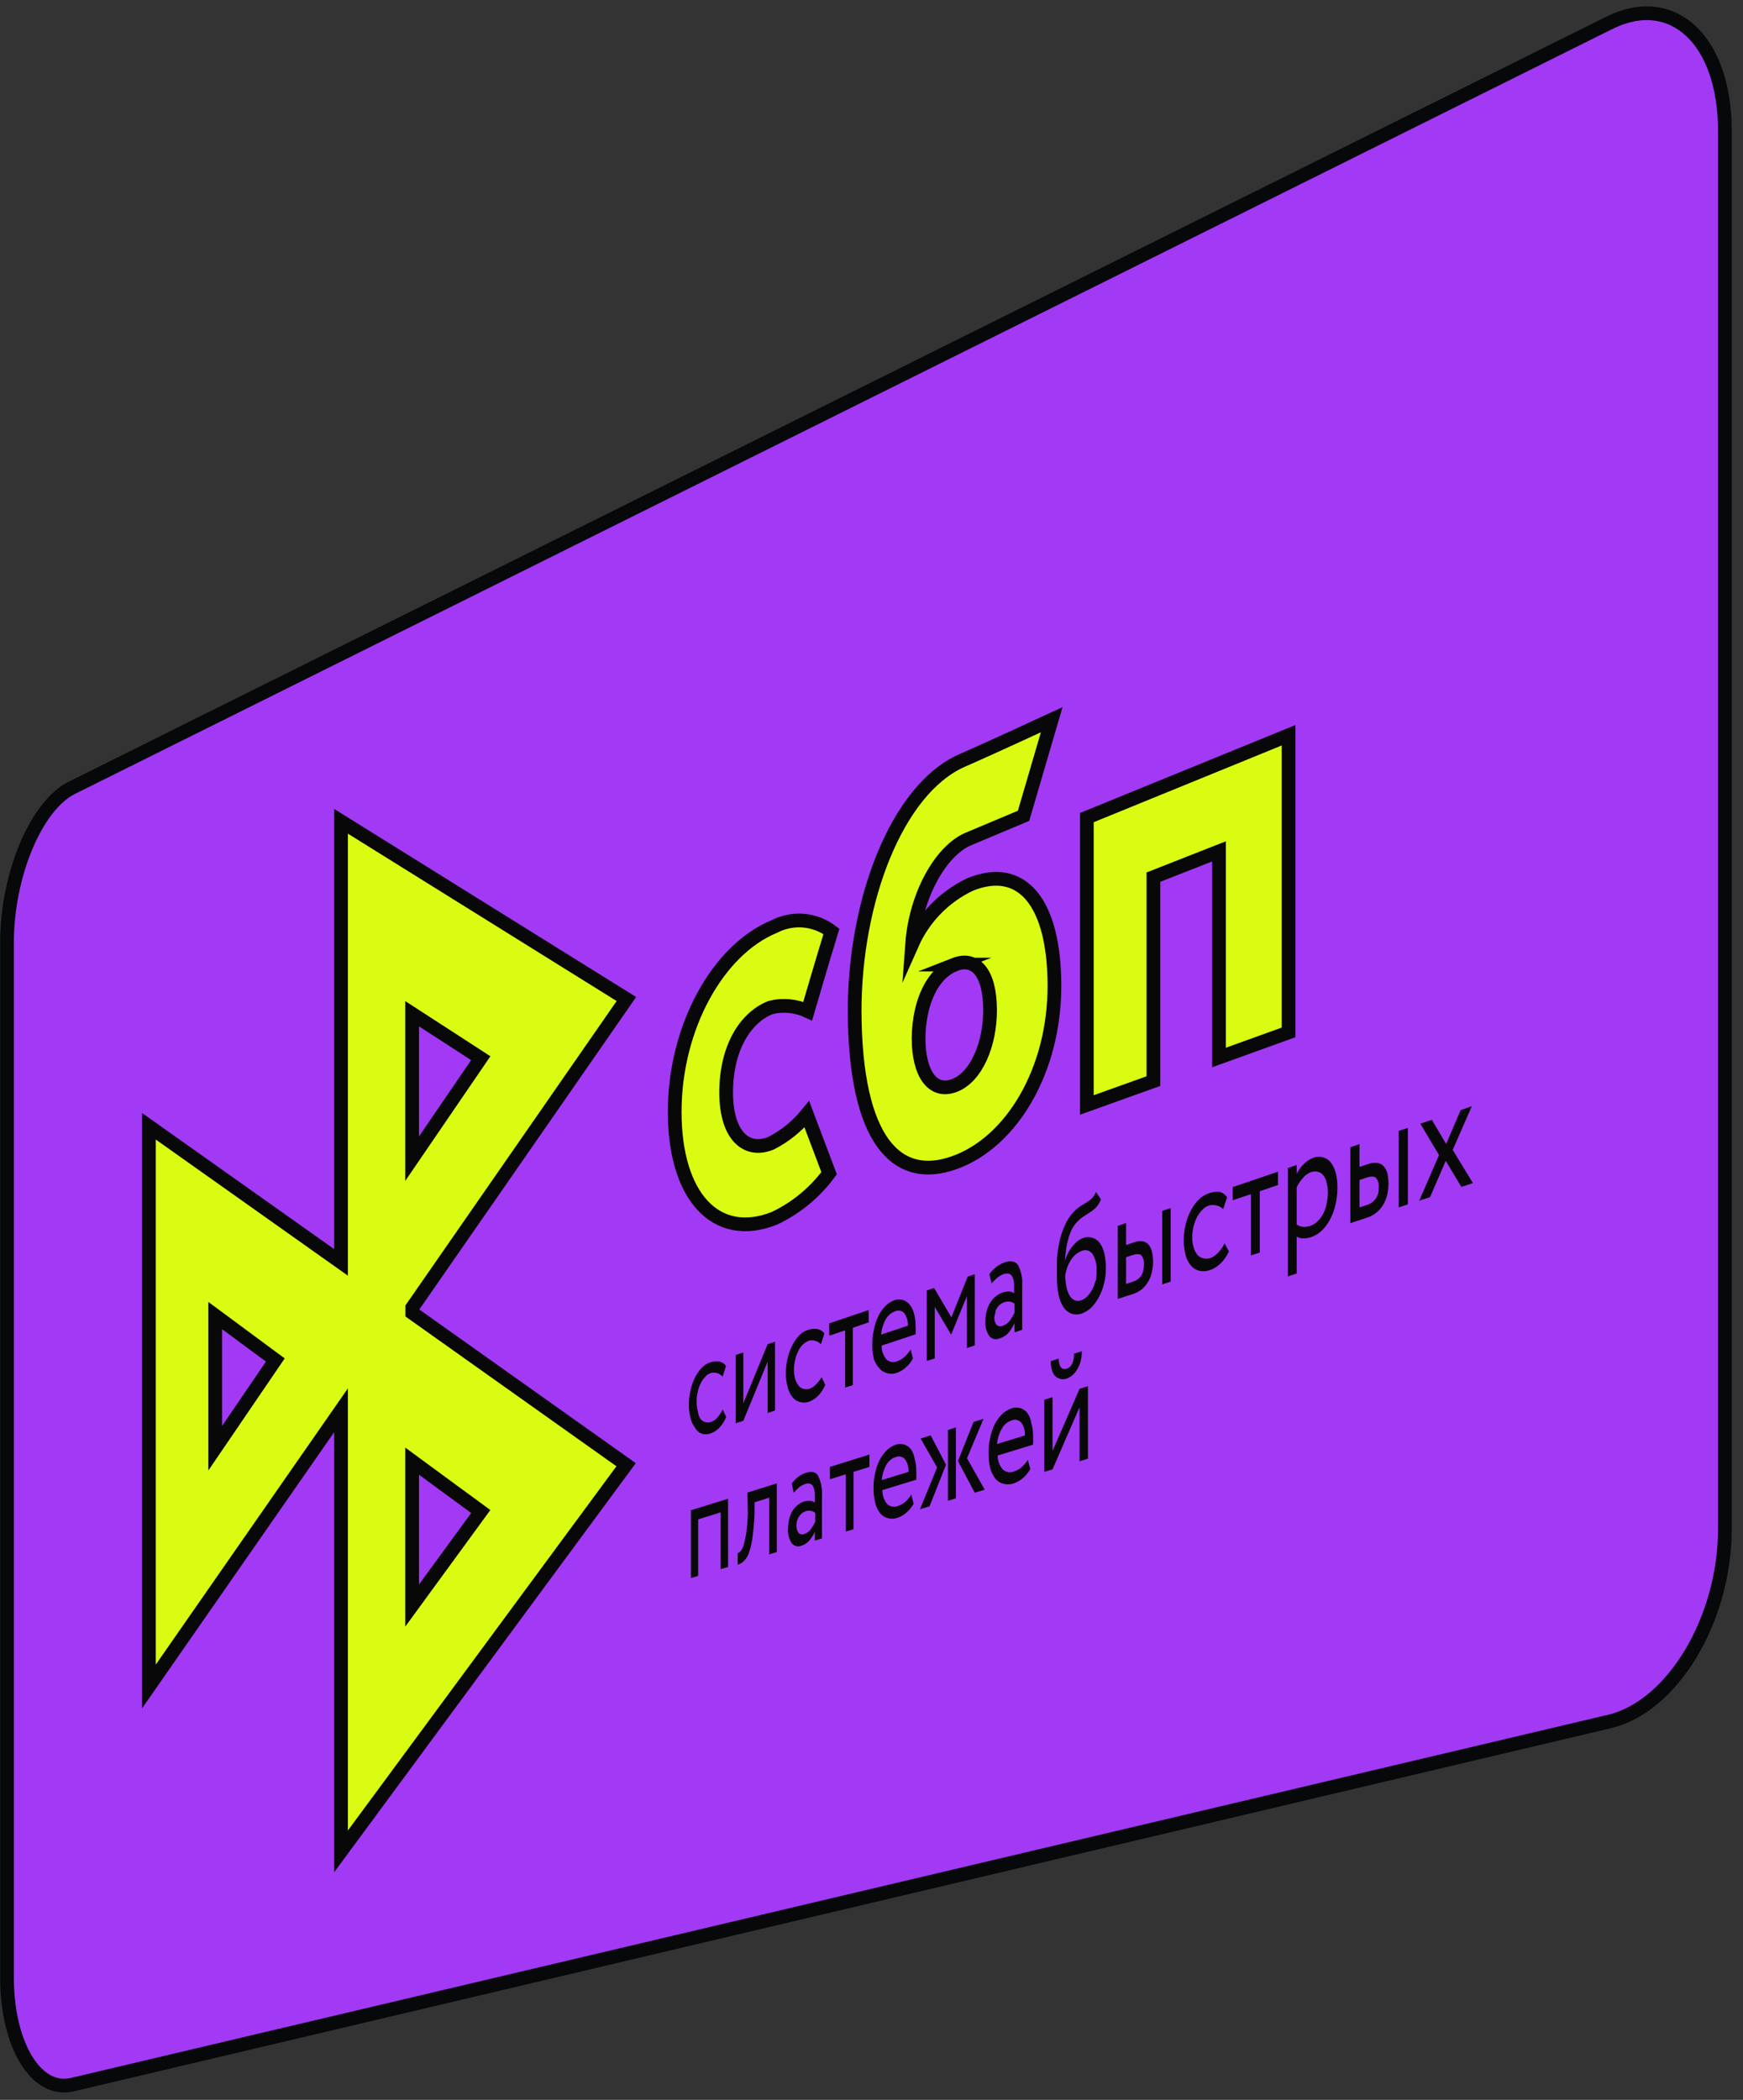
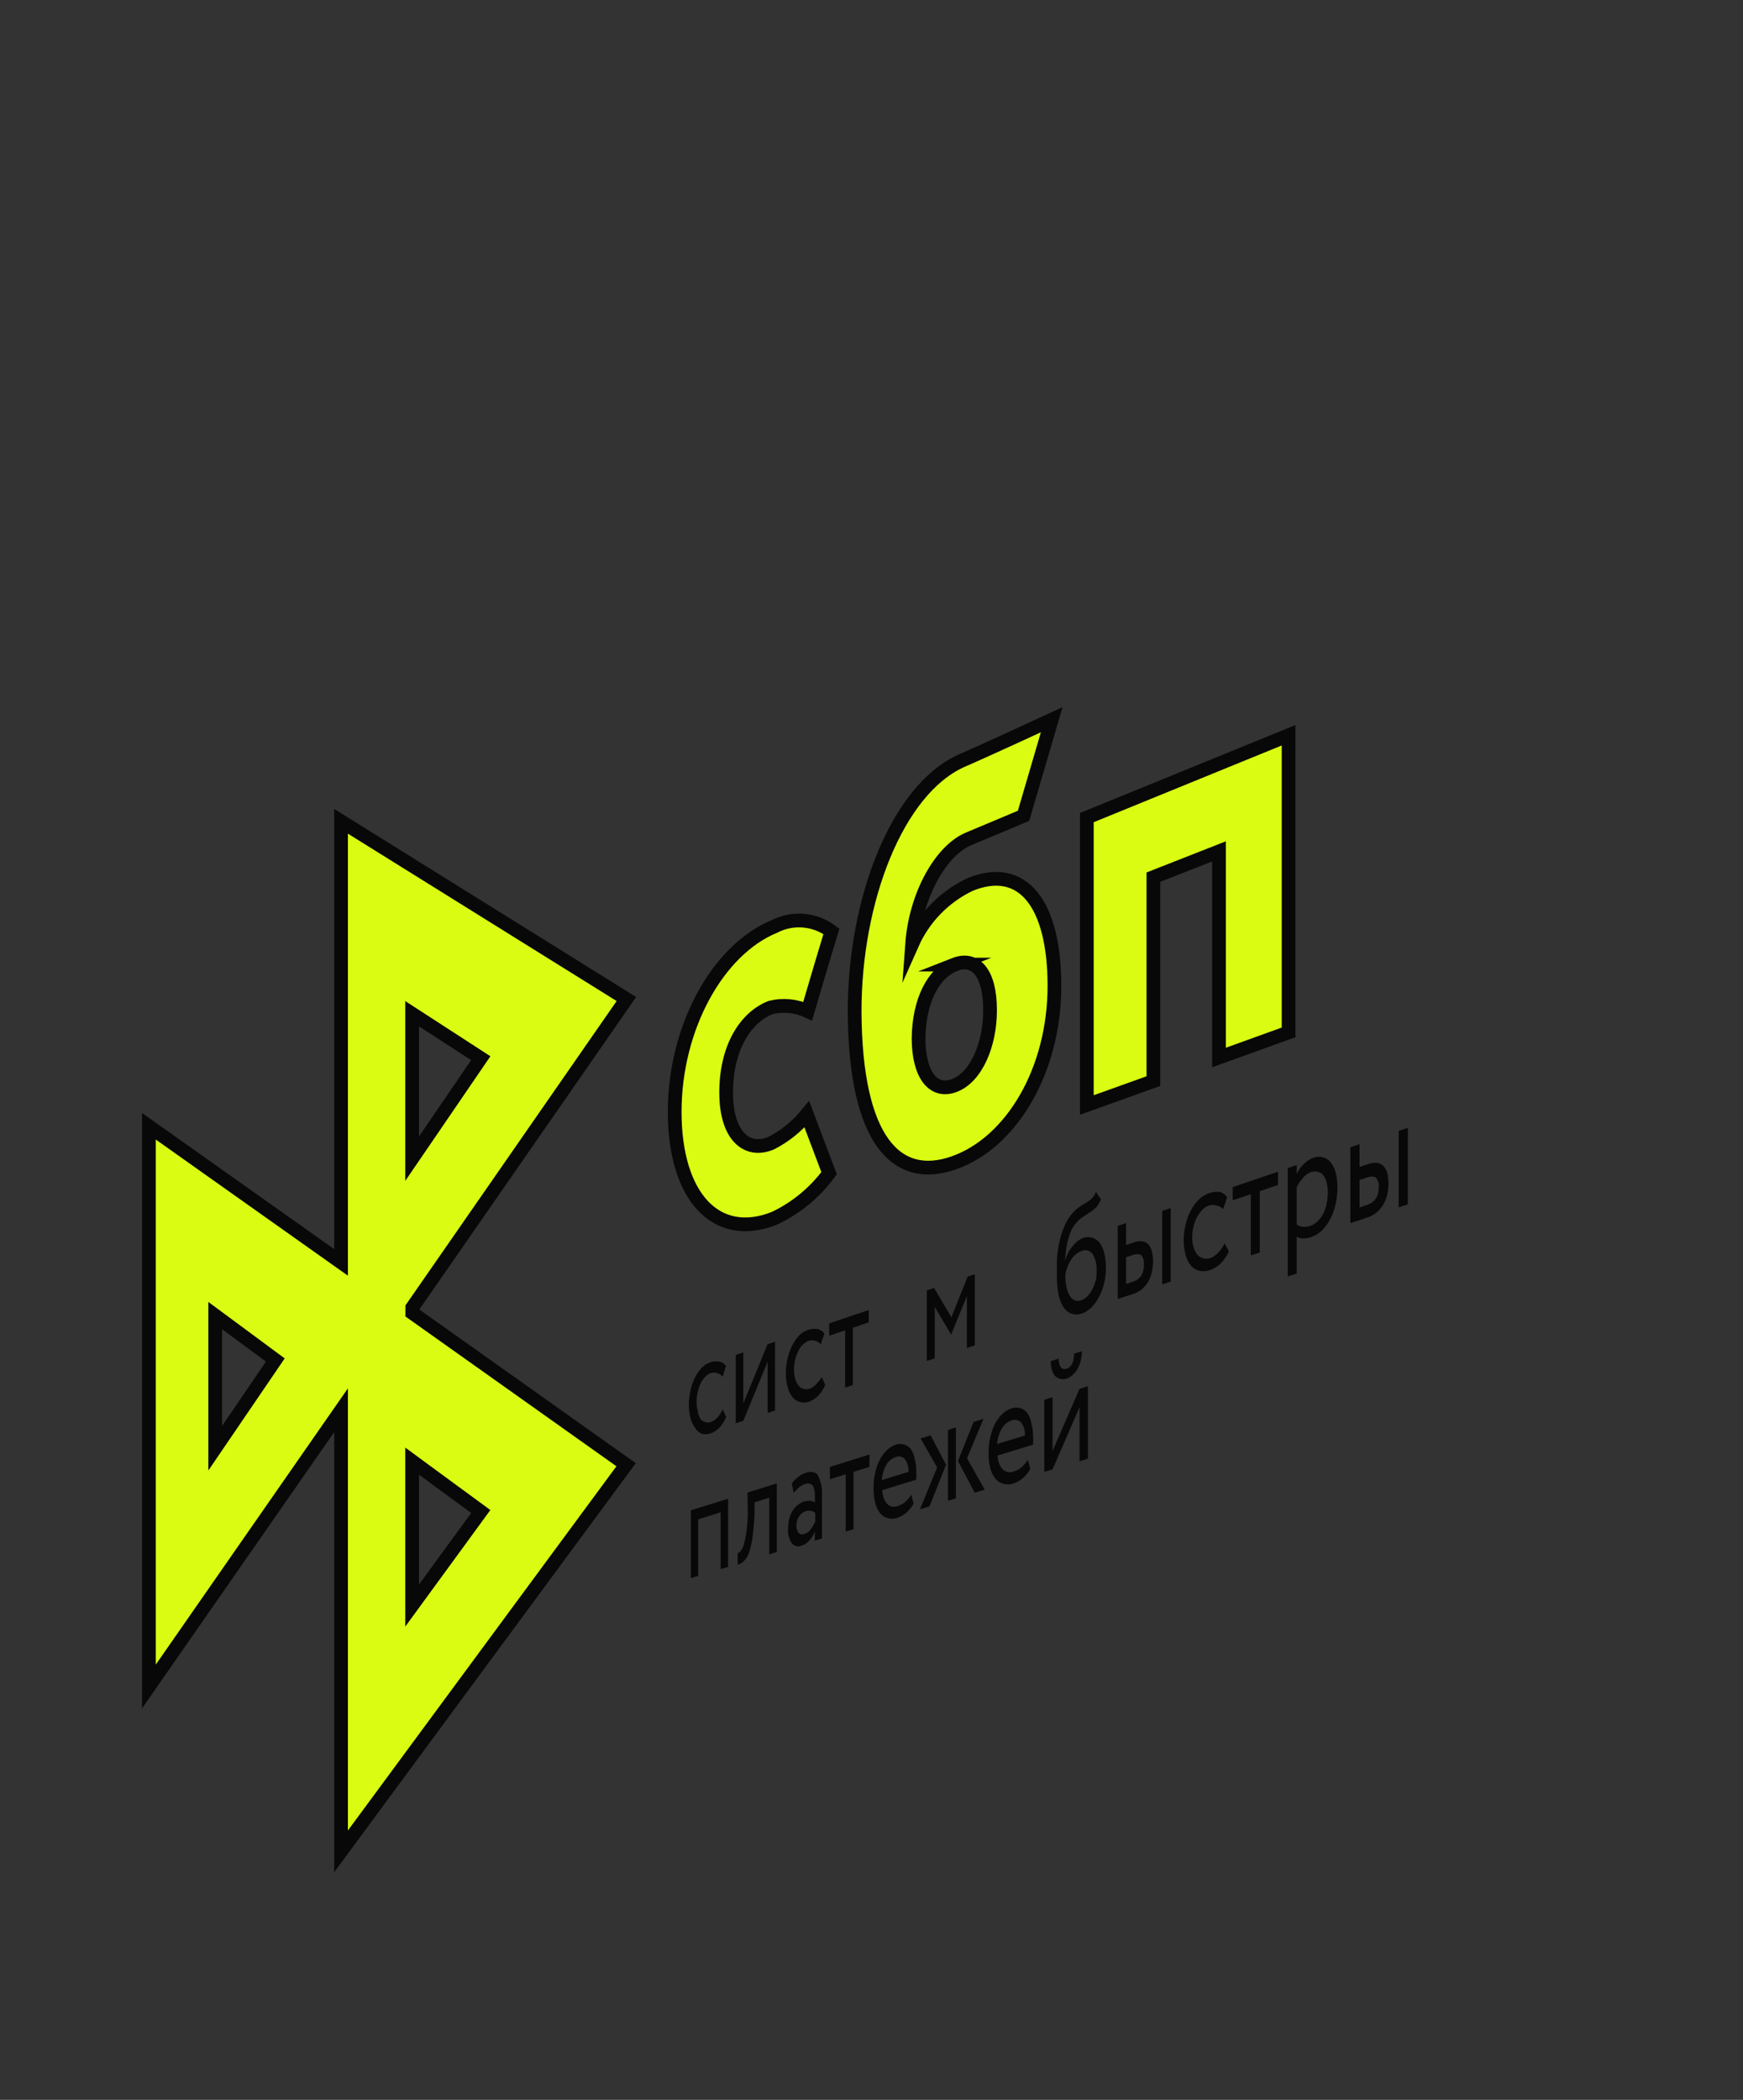
<svg xmlns="http://www.w3.org/2000/svg" width="127" height="153" viewBox="0 0 127 153" fill="none">
  <rect x="0" y="0" width="127" height="153" fill="#333333" stroke="none" />
-   <path d="M117.27 125.431L5.27 151.891C2.63 152.511 0.51 148.991 0.51 144.081V68.671C0.51 63.761 2.63 58.672 5.27 57.382L117.27 1.661C121.86 -0.619 125.68 2.901 125.68 9.531V111.391C125.68 118.021 121.85 124.351 117.27 125.431Z" fill="#A239F4" stroke="#07080A" stroke-miterlimit="10" />
  <path d="M88.82 77.052L93.89 75.222V53.572L79.19 59.572V80.511L84.04 78.772V63.911L88.82 62.032V77.052Z" fill="#DAFC12" stroke="#080808" stroke-miterlimit="10" />
  <path d="M69.54 84.712C73.69 83.231 76.829 78.022 76.829 71.832C76.829 65.832 74.51 62.892 70.69 64.442C68.806 65.336 67.305 66.876 66.46 68.781C66.719 65.231 68.549 61.962 70.579 61.121L74.579 59.441L76.63 52.441C76.63 52.441 72.1 54.541 70.029 55.441C65.359 57.562 62.27 65.572 62.27 73.701C62.319 83.121 65.34 86.222 69.54 84.712ZM69.54 70.281C71.07 69.681 72.139 70.871 72.139 73.612C72.139 76.091 71.14 78.481 69.54 79.091C67.94 79.701 66.93 78.201 66.93 75.651C66.96 72.931 67.999 70.891 69.57 70.281H69.54Z" fill="#DAFC12" stroke="#080808" stroke-miterlimit="10" />
  <path d="M56.19 83.291C54.45 84.031 52.91 82.802 52.91 79.602C52.91 76.401 54.27 74.162 56.14 73.412C57.047 73.184 58.004 73.276 58.85 73.671C58.85 73.671 59.98 69.811 60.58 67.862C59.99 67.414 59.284 67.144 58.546 67.082C57.808 67.02 57.067 67.169 56.41 67.511C52.3 69.201 49.16 74.862 49.16 81.011C49.16 87.162 52.16 90.451 56.41 88.772C57.997 88.025 59.371 86.894 60.41 85.481L58.79 81.192C58.078 82.063 57.192 82.778 56.19 83.291Z" fill="#DAFC12" stroke="#080808" stroke-miterlimit="10" />
  <path d="M30.04 95.272L45.64 72.791L24.85 59.842V91.981L10.85 82.062V122.882L24.85 102.752V134.892L45.62 106.722L30.04 95.662V95.272ZM15.68 105.522V95.852L20.06 99.092L15.68 105.522ZM35.03 77.102L30.03 84.421V73.862L35.03 77.102ZM30.03 106.462L35.03 110.132L30.03 116.982V106.462Z" fill="#DAFC12" stroke="#080808" stroke-miterlimit="10" />
  <path d="M59.48 100.842C59.345 101.003 59.169 101.124 58.97 101.192C58.83 101.236 58.68 101.236 58.54 101.192C58.395 101.158 58.267 101.073 58.18 100.951C58.069 100.809 57.987 100.646 57.94 100.472C57.883 100.266 57.853 100.054 57.85 99.841C57.848 99.582 57.878 99.323 57.94 99.072C57.988 98.849 58.065 98.634 58.17 98.431C58.317 98.099 58.585 97.835 58.92 97.692C59.07 97.647 59.23 97.647 59.38 97.692C59.549 97.726 59.701 97.818 59.81 97.951L60.07 97.162C59.94 96.984 59.746 96.866 59.53 96.832C59.297 96.801 59.06 96.828 58.84 96.912C58.594 96.995 58.374 97.14 58.2 97.332C58.005 97.552 57.84 97.797 57.71 98.061C57.562 98.361 57.452 98.676 57.38 99.001C57.3 99.349 57.26 99.705 57.26 100.062C57.258 100.399 57.302 100.735 57.39 101.062C57.45 101.323 57.566 101.569 57.73 101.782C57.86 101.955 58.042 102.081 58.25 102.141C58.471 102.211 58.709 102.211 58.93 102.141C59.185 102.045 59.417 101.895 59.61 101.701C59.83 101.469 60.007 101.198 60.13 100.902L59.87 100.342C59.763 100.525 59.632 100.693 59.48 100.842V100.842Z" fill="#080808" />
  <path d="M53.61 98.722V103.701L54.16 103.521L55.93 99.222V102.951L56.47 102.771V97.761L55.93 97.942L54.16 102.251V98.541L53.61 98.722Z" fill="#080808" />
  <path d="M51.1 104.452C51.311 104.524 51.54 104.524 51.75 104.452C52 104.364 52.226 104.221 52.41 104.032C52.626 103.802 52.795 103.534 52.91 103.242L52.66 102.692C52.563 102.903 52.435 103.098 52.28 103.272C52.153 103.429 51.983 103.547 51.79 103.612C51.654 103.656 51.507 103.656 51.37 103.612C51.234 103.571 51.114 103.487 51.03 103.372C50.929 103.212 50.867 103.03 50.85 102.842C50.785 102.614 50.755 102.378 50.76 102.142C50.756 101.892 50.783 101.644 50.84 101.402C50.888 101.179 50.965 100.964 51.07 100.762C51.156 100.592 51.267 100.437 51.4 100.302C51.504 100.181 51.639 100.091 51.79 100.042C51.938 100.007 52.092 100.007 52.24 100.042C52.401 100.088 52.544 100.182 52.65 100.312L52.9 99.531C52.842 99.443 52.765 99.368 52.675 99.311C52.586 99.255 52.485 99.217 52.38 99.201C52.154 99.171 51.923 99.198 51.71 99.281C51.475 99.364 51.266 99.505 51.1 99.692C50.909 99.905 50.747 100.144 50.62 100.402C50.48 100.694 50.376 101.003 50.31 101.322C50.234 101.649 50.194 101.985 50.19 102.322C50.19 102.659 50.23 102.994 50.31 103.322C50.371 103.575 50.483 103.813 50.64 104.022C50.739 104.214 50.902 104.366 51.1 104.452Z" fill="#080808" />
  <path d="M61.58 101.101L62.14 100.921V96.741L63.3 96.351V95.451L60.42 96.421V97.321L61.58 96.931V101.101Z" fill="#080808" />
-   <path d="M64.06 99.681C64.195 99.858 64.385 99.985 64.6 100.041C64.831 100.116 65.079 100.116 65.31 100.041C65.548 99.96 65.768 99.835 65.96 99.671V99.671C66.19 99.48 66.38 99.246 66.52 98.981L66.35 98.331C66.233 98.519 66.092 98.691 65.93 98.841C65.767 98.998 65.573 99.118 65.36 99.191C65.229 99.244 65.086 99.258 64.948 99.232C64.809 99.205 64.681 99.139 64.58 99.041C64.35 98.76 64.229 98.405 64.24 98.041L66.71 97.221C66.726 97.012 66.726 96.801 66.71 96.591C66.715 96.284 66.675 95.977 66.59 95.681C66.528 95.448 66.419 95.231 66.27 95.041C66.144 94.89 65.978 94.779 65.79 94.721C65.601 94.664 65.399 94.664 65.21 94.721C64.941 94.813 64.697 94.967 64.5 95.171C64.29 95.389 64.118 95.639 63.99 95.911C63.836 96.228 63.728 96.564 63.67 96.911C63.589 97.266 63.552 97.628 63.56 97.991C63.554 98.345 63.594 98.698 63.68 99.041C63.763 99.278 63.892 99.495 64.06 99.681V99.681ZM64.52 96.161C64.666 95.873 64.916 95.652 65.22 95.541C65.332 95.491 65.457 95.477 65.578 95.502C65.698 95.527 65.807 95.59 65.89 95.681C66.076 95.947 66.167 96.268 66.15 96.591L64.2 97.241C64.228 96.863 64.337 96.495 64.52 96.161V96.161Z" fill="#080808" />
  <path d="M71.03 98.022V92.842L70.51 93.012L69.32 95.982L68.06 93.842L67.53 94.022V99.162L68.11 98.972V95.222L69.29 97.222H69.31L70.45 94.442V98.222L71.03 98.022Z" fill="#080808" />
-   <path d="M72.85 97.511C73.114 97.432 73.347 97.275 73.52 97.061C73.683 96.861 73.818 96.639 73.92 96.401V97.082L74.48 96.891V93.692C74.516 93.178 74.416 92.664 74.19 92.201C74 91.901 73.67 91.822 73.19 91.981C72.975 92.062 72.773 92.173 72.59 92.311C72.402 92.462 72.234 92.637 72.09 92.832L72.24 93.511C72.369 93.371 72.506 93.237 72.65 93.112C72.798 92.98 72.972 92.881 73.16 92.822C73.29 92.777 73.431 92.777 73.56 92.822C73.666 92.877 73.748 92.97 73.79 93.082C73.845 93.24 73.879 93.404 73.89 93.572C73.89 93.772 73.89 93.992 73.89 94.231C73.774 94.14 73.628 94.094 73.48 94.102C73.338 94.105 73.196 94.129 73.06 94.171C72.879 94.235 72.709 94.33 72.56 94.451C72.399 94.575 72.264 94.727 72.16 94.901C72.044 95.087 71.956 95.29 71.9 95.501C71.833 95.743 71.8 95.991 71.8 96.242C71.764 96.629 71.863 97.018 72.08 97.341C72.17 97.453 72.295 97.531 72.435 97.562C72.575 97.593 72.722 97.575 72.85 97.511V97.511ZM72.51 95.582C72.549 95.468 72.603 95.361 72.67 95.261C72.734 95.17 72.811 95.089 72.9 95.022C72.978 94.963 73.066 94.918 73.16 94.891C73.284 94.839 73.419 94.82 73.552 94.835C73.686 94.851 73.812 94.902 73.92 94.981V95.651C73.825 95.846 73.714 96.033 73.59 96.212V96.212C73.459 96.394 73.274 96.53 73.06 96.602C72.987 96.636 72.905 96.647 72.825 96.635C72.745 96.622 72.67 96.586 72.61 96.531C72.494 96.373 72.438 96.178 72.45 95.981C72.463 95.844 72.496 95.709 72.55 95.582H72.51Z" fill="#080808" />
  <path d="M83.72 90.722C83.611 90.586 83.46 90.491 83.29 90.451C83.065 90.414 82.833 90.438 82.62 90.522L82.05 90.712V89.112L81.44 89.322V94.641L82.56 94.281C82.815 94.201 83.05 94.068 83.25 93.891C83.434 93.727 83.586 93.53 83.7 93.311C83.816 93.095 83.897 92.862 83.94 92.621C84.04 92.163 84.04 91.689 83.94 91.231C83.908 91.047 83.833 90.872 83.72 90.722V90.722ZM83.16 92.942C83.001 93.167 82.767 93.329 82.5 93.401L82.05 93.552V91.602L82.51 91.451C82.81 91.351 83.02 91.361 83.15 91.451C83.303 91.643 83.375 91.887 83.35 92.132C83.362 92.414 83.296 92.694 83.16 92.942V92.942Z" fill="#080808" />
  <path d="M84.68 93.582L85.3 93.382V88.022L84.68 88.231V93.582Z" fill="#080808" />
  <path d="M80.12 90.552C79.993 90.38 79.814 90.254 79.61 90.192C79.396 90.122 79.165 90.122 78.95 90.192C78.796 90.246 78.651 90.324 78.52 90.421C78.381 90.539 78.254 90.67 78.14 90.812C78.014 90.962 77.907 91.126 77.82 91.302C77.725 91.486 77.651 91.68 77.6 91.882V91.882C77.61 91.627 77.633 91.373 77.67 91.122C77.699 90.858 77.749 90.597 77.82 90.342C77.882 90.095 77.966 89.854 78.07 89.622C78.175 89.41 78.31 89.215 78.47 89.042C78.625 88.87 78.803 88.722 79 88.602L79.12 88.522L79.46 88.302C79.608 88.206 79.745 88.095 79.87 87.972C80.017 87.798 80.135 87.602 80.22 87.391L79.85 86.842C79.791 87.018 79.692 87.179 79.56 87.312C79.456 87.416 79.338 87.507 79.21 87.582L79.09 87.662L78.77 87.852C78.572 87.978 78.391 88.129 78.23 88.302C77.954 88.592 77.733 88.931 77.58 89.302C77.407 89.683 77.276 90.082 77.19 90.492C77.102 90.914 77.041 91.341 77.01 91.772C77.01 92.212 77.01 92.622 77.01 93.012C77.005 93.458 77.045 93.903 77.13 94.342C77.197 94.663 77.319 94.971 77.49 95.252C77.627 95.462 77.826 95.623 78.06 95.712C78.303 95.796 78.567 95.796 78.81 95.712C79.08 95.615 79.325 95.461 79.53 95.262C79.747 95.031 79.932 94.772 80.08 94.492C80.245 94.175 80.369 93.839 80.45 93.492C80.539 93.135 80.583 92.769 80.58 92.402C80.584 92.049 80.547 91.696 80.47 91.352C80.412 91.063 80.293 90.79 80.12 90.552V90.552ZM79.82 93.312C79.729 93.738 79.526 94.131 79.23 94.451C79.104 94.585 78.946 94.685 78.77 94.742C78.623 94.802 78.458 94.802 78.31 94.742C78.156 94.672 78.027 94.557 77.94 94.412C77.831 94.219 77.753 94.009 77.71 93.792C77.649 93.496 77.618 93.194 77.62 92.891C77.652 92.708 77.698 92.527 77.76 92.352C77.823 92.172 77.907 92.001 78.01 91.842C78.187 91.528 78.466 91.285 78.8 91.152C78.942 91.084 79.105 91.07 79.256 91.115C79.407 91.159 79.537 91.258 79.62 91.391C79.83 91.751 79.928 92.166 79.9 92.582C79.91 92.826 79.893 93.071 79.85 93.312H79.82Z" fill="#080808" />
  <path d="M88.74 91.291C88.579 91.463 88.38 91.597 88.16 91.681C87.996 91.721 87.824 91.721 87.66 91.681C87.501 91.641 87.358 91.554 87.25 91.431C87.123 91.28 87.031 91.103 86.98 90.912C86.903 90.669 86.865 90.416 86.87 90.162C86.867 89.885 86.9 89.609 86.97 89.341C87.031 89.098 87.122 88.863 87.24 88.641C87.345 88.451 87.477 88.276 87.63 88.121C87.76 87.992 87.917 87.892 88.09 87.832C88.267 87.787 88.453 87.787 88.63 87.832C88.819 87.864 88.991 87.959 89.12 88.102L89.41 87.242C89.284 87.039 89.082 86.895 88.85 86.841C88.582 86.822 88.312 86.859 88.06 86.951C87.783 87.048 87.533 87.209 87.33 87.421C87.1 87.654 86.908 87.92 86.76 88.212C86.596 88.528 86.472 88.864 86.39 89.212C86.298 89.585 86.251 89.967 86.25 90.352C86.248 90.726 86.295 91.099 86.39 91.462C86.464 91.74 86.597 91.999 86.78 92.222C86.937 92.404 87.147 92.533 87.38 92.591C87.639 92.649 87.91 92.632 88.16 92.541C88.453 92.439 88.72 92.271 88.94 92.052C89.194 91.802 89.397 91.507 89.54 91.181L89.23 90.591C89.107 90.851 88.941 91.087 88.74 91.291Z" fill="#080808" />
  <path d="M89.82 87.451L91.14 87.011V91.472L91.79 91.261V86.791L93.12 86.341V85.371L89.82 86.492V87.451Z" fill="#080808" />
  <path d="M100.85 85.011C100.735 84.867 100.571 84.771 100.39 84.742C100.147 84.704 99.898 84.731 99.67 84.822L99.06 85.022V83.362L98.39 83.591V89.121L99.6 88.722C99.871 88.636 100.123 88.496 100.34 88.311C100.539 88.14 100.705 87.933 100.83 87.701C100.952 87.476 101.039 87.233 101.09 86.981C101.141 86.735 101.168 86.484 101.17 86.231C101.168 86 101.145 85.769 101.1 85.541C101.062 85.347 100.976 85.165 100.85 85.011V85.011ZM100.25 87.322C100.083 87.564 99.835 87.738 99.55 87.811L99.06 87.972V85.972L99.56 85.811C99.88 85.698 100.11 85.698 100.25 85.811C100.33 85.908 100.39 86.02 100.426 86.14C100.462 86.26 100.474 86.387 100.46 86.511C100.471 86.795 100.402 87.076 100.26 87.322H100.25Z" fill="#080808" />
  <path d="M96.99 84.731C96.857 84.547 96.667 84.41 96.45 84.341C96.22 84.262 95.97 84.262 95.74 84.341C95.464 84.436 95.214 84.593 95.01 84.802C94.792 85.012 94.612 85.259 94.48 85.531V84.882L93.83 85.112V93.001L94.48 92.791V90.102C94.62 90.192 94.784 90.237 94.95 90.231C95.144 90.235 95.337 90.205 95.52 90.141C95.816 90.042 96.086 89.878 96.31 89.662C96.558 89.421 96.764 89.14 96.92 88.832C97.098 88.494 97.229 88.134 97.31 87.761C97.402 87.365 97.449 86.959 97.45 86.552C97.455 86.185 97.415 85.819 97.33 85.462C97.26 85.2 97.145 84.953 96.99 84.731V84.731ZM96.66 87.731C96.609 87.978 96.525 88.217 96.41 88.442C96.304 88.646 96.166 88.832 96 88.992C95.85 89.139 95.669 89.251 95.47 89.322C95.308 89.372 95.139 89.396 94.97 89.391C94.795 89.379 94.626 89.32 94.48 89.222V86.501C94.602 86.255 94.756 86.026 94.94 85.822C95.1 85.624 95.311 85.476 95.55 85.391C95.717 85.344 95.894 85.344 96.06 85.391C96.215 85.434 96.349 85.53 96.44 85.662C96.552 85.821 96.63 86.001 96.67 86.192C96.73 86.433 96.757 86.682 96.75 86.931C96.745 87.187 96.715 87.442 96.66 87.692V87.731Z" fill="#080808" />
  <path d="M101.91 87.972L102.58 87.751V82.181L101.91 82.401V87.972Z" fill="#080808" />
  <path d="M50.34 114.981L50.87 114.821V110.701L52.51 110.191V114.331L53.05 114.171V109.201L50.34 110.041V114.981Z" fill="#080808" />
  <path d="M54.49 110.302C54.479 110.78 54.439 111.258 54.37 111.732C54.326 112.026 54.263 112.316 54.18 112.602C54.134 112.759 54.055 112.905 53.95 113.032C53.9 113.096 53.83 113.142 53.75 113.162V114.012C53.916 113.962 54.066 113.872 54.19 113.752C54.357 113.59 54.484 113.391 54.56 113.172C54.683 112.818 54.77 112.453 54.82 112.082C54.89 111.622 54.94 111.032 54.98 110.312V109.462L56.05 109.122V113.252L56.6 113.082V108.082L54.46 108.752L54.49 110.302Z" fill="#080808" />
-   <path d="M105.85 83.782L107.24 80.602L106.43 80.882L105.37 83.352L104.33 81.592L103.49 81.872L104.85 84.162L103.41 87.482L104.2 87.222L105.34 84.582L106.48 86.482L107.32 86.201L105.85 83.782Z" fill="#080808" />
  <path d="M58.72 107.311C58.518 107.38 58.329 107.481 58.16 107.611C57.979 107.746 57.821 107.908 57.69 108.091L57.83 108.762C57.96 108.622 58.09 108.491 58.21 108.381C58.351 108.264 58.514 108.175 58.69 108.121C58.809 108.075 58.941 108.075 59.06 108.121C59.112 108.146 59.158 108.181 59.196 108.224C59.234 108.267 59.263 108.317 59.28 108.371C59.336 108.526 59.366 108.688 59.37 108.851C59.381 109.065 59.381 109.278 59.37 109.491C59.267 109.397 59.13 109.347 58.99 109.351C58.855 109.348 58.72 109.365 58.59 109.401C58.423 109.457 58.267 109.541 58.13 109.651C57.981 109.769 57.852 109.911 57.75 110.072C57.646 110.254 57.566 110.449 57.51 110.651C57.451 110.883 57.421 111.122 57.42 111.361C57.386 111.737 57.477 112.114 57.68 112.431C57.757 112.536 57.867 112.612 57.991 112.649C58.116 112.685 58.249 112.679 58.37 112.631C58.614 112.561 58.83 112.418 58.99 112.221C59.146 112.034 59.274 111.825 59.37 111.602V112.251L59.89 112.091V108.991C59.924 108.496 59.831 108.001 59.62 107.551C59.48 107.261 59.16 107.171 58.72 107.311ZM59.4 110.871C59.315 111.058 59.211 111.236 59.09 111.401C58.976 111.579 58.802 111.71 58.6 111.771C58.529 111.801 58.451 111.808 58.376 111.792C58.301 111.775 58.233 111.737 58.18 111.681C58.069 111.528 58.016 111.34 58.03 111.151C58.029 111.019 58.049 110.887 58.09 110.762C58.124 110.654 58.174 110.553 58.24 110.461C58.297 110.377 58.368 110.302 58.45 110.241C58.527 110.187 58.611 110.143 58.7 110.111C58.817 110.069 58.943 110.058 59.066 110.079C59.189 110.1 59.304 110.153 59.4 110.232V110.871Z" fill="#080808" />
  <path d="M60.47 107.781L61.62 107.421V111.591L62.19 111.421V107.241L63.35 106.881V105.981L60.47 106.881V107.781Z" fill="#080808" />
  <path d="M76.85 100.231C76.946 100.338 77.071 100.414 77.21 100.451C77.372 100.506 77.547 100.506 77.71 100.451C77.881 100.391 78.037 100.296 78.17 100.171C78.31 100.042 78.428 99.89 78.52 99.721C78.624 99.537 78.702 99.338 78.75 99.131C78.802 98.909 78.829 98.68 78.83 98.451L78.26 98.631C78.26 99.261 78.05 99.631 77.71 99.731C77.37 99.831 77.16 99.601 77.13 98.991L76.56 99.181C76.558 99.391 76.585 99.599 76.64 99.801C76.681 99.957 76.753 100.103 76.85 100.231Z" fill="#080808" />
  <path d="M76.69 105.721V101.801L76.09 101.991V107.241L76.69 107.061L78.66 102.531V106.471L79.27 106.281V101.001L78.66 101.191L76.69 105.721Z" fill="#080808" />
  <path d="M71.66 103.381L70.94 103.601L69.8 106.451L71.02 108.761L71.75 108.541L70.46 106.251L71.66 103.381Z" fill="#080808" />
  <path d="M74.85 102.941C74.723 102.779 74.548 102.661 74.35 102.601C74.155 102.54 73.946 102.54 73.75 102.601C73.472 102.686 73.218 102.837 73.01 103.041C72.794 103.263 72.612 103.516 72.47 103.791C72.319 104.11 72.208 104.446 72.14 104.791C72.06 105.152 72.023 105.522 72.03 105.891C72.025 106.255 72.065 106.618 72.15 106.971C72.221 107.242 72.343 107.497 72.51 107.721C72.653 107.903 72.849 108.036 73.07 108.101C73.312 108.171 73.569 108.171 73.81 108.101C74.057 108.02 74.288 107.895 74.49 107.731C74.727 107.537 74.924 107.3 75.07 107.031L74.89 106.361C74.773 106.555 74.628 106.73 74.46 106.881C74.287 107.036 74.082 107.152 73.86 107.221C73.723 107.274 73.574 107.287 73.43 107.256C73.286 107.226 73.154 107.155 73.05 107.051C72.818 106.77 72.691 106.416 72.69 106.051L75.27 105.261C75.287 105.048 75.287 104.834 75.27 104.621C75.277 104.303 75.233 103.986 75.14 103.681C75.102 103.416 75.003 103.162 74.85 102.941ZM72.65 105.211C72.679 104.828 72.792 104.456 72.98 104.121C73.056 103.973 73.16 103.84 73.287 103.732C73.414 103.624 73.561 103.542 73.72 103.491C73.838 103.443 73.967 103.432 74.091 103.461C74.215 103.49 74.326 103.556 74.41 103.651C74.606 103.924 74.701 104.256 74.68 104.591L72.65 105.211Z" fill="#080808" />
  <path d="M69.07 109.351L69.65 109.171V104.001L69.07 104.191V109.351Z" fill="#080808" />
  <path d="M66.359 105.572C66.234 105.42 66.066 105.308 65.878 105.251C65.689 105.194 65.488 105.195 65.299 105.252C65.031 105.339 64.788 105.49 64.59 105.692C64.38 105.901 64.208 106.145 64.079 106.412C63.93 106.712 63.822 107.032 63.76 107.361C63.678 107.712 63.642 108.072 63.65 108.431C63.644 108.789 63.684 109.145 63.77 109.491C63.831 109.759 63.947 110.011 64.109 110.232C64.243 110.412 64.433 110.542 64.65 110.602C64.88 110.676 65.129 110.676 65.359 110.602C65.597 110.525 65.818 110.402 66.01 110.241C66.237 110.052 66.427 109.821 66.57 109.562L66.4 108.902C66.283 109.09 66.142 109.261 65.98 109.412C65.816 109.56 65.621 109.669 65.409 109.732C65.278 109.786 65.134 109.8 64.995 109.771C64.856 109.743 64.729 109.673 64.63 109.572C64.403 109.288 64.282 108.934 64.29 108.572L66.76 107.812C66.776 107.605 66.776 107.398 66.76 107.192C66.766 106.881 66.725 106.57 66.639 106.271C66.599 106.02 66.504 105.781 66.359 105.572V105.572ZM64.25 107.842C64.275 107.467 64.381 107.102 64.56 106.771C64.631 106.627 64.731 106.499 64.853 106.394C64.975 106.29 65.116 106.21 65.269 106.162C65.384 106.115 65.51 106.105 65.63 106.134C65.751 106.162 65.859 106.228 65.94 106.322C66.126 106.591 66.217 106.915 66.2 107.241L64.25 107.842Z" fill="#080808" />
  <path d="M67.08 104.812L68.28 106.922L67.03 109.972L67.73 109.752L68.93 106.722L67.81 104.582L67.08 104.812Z" fill="#080808" />
</svg>